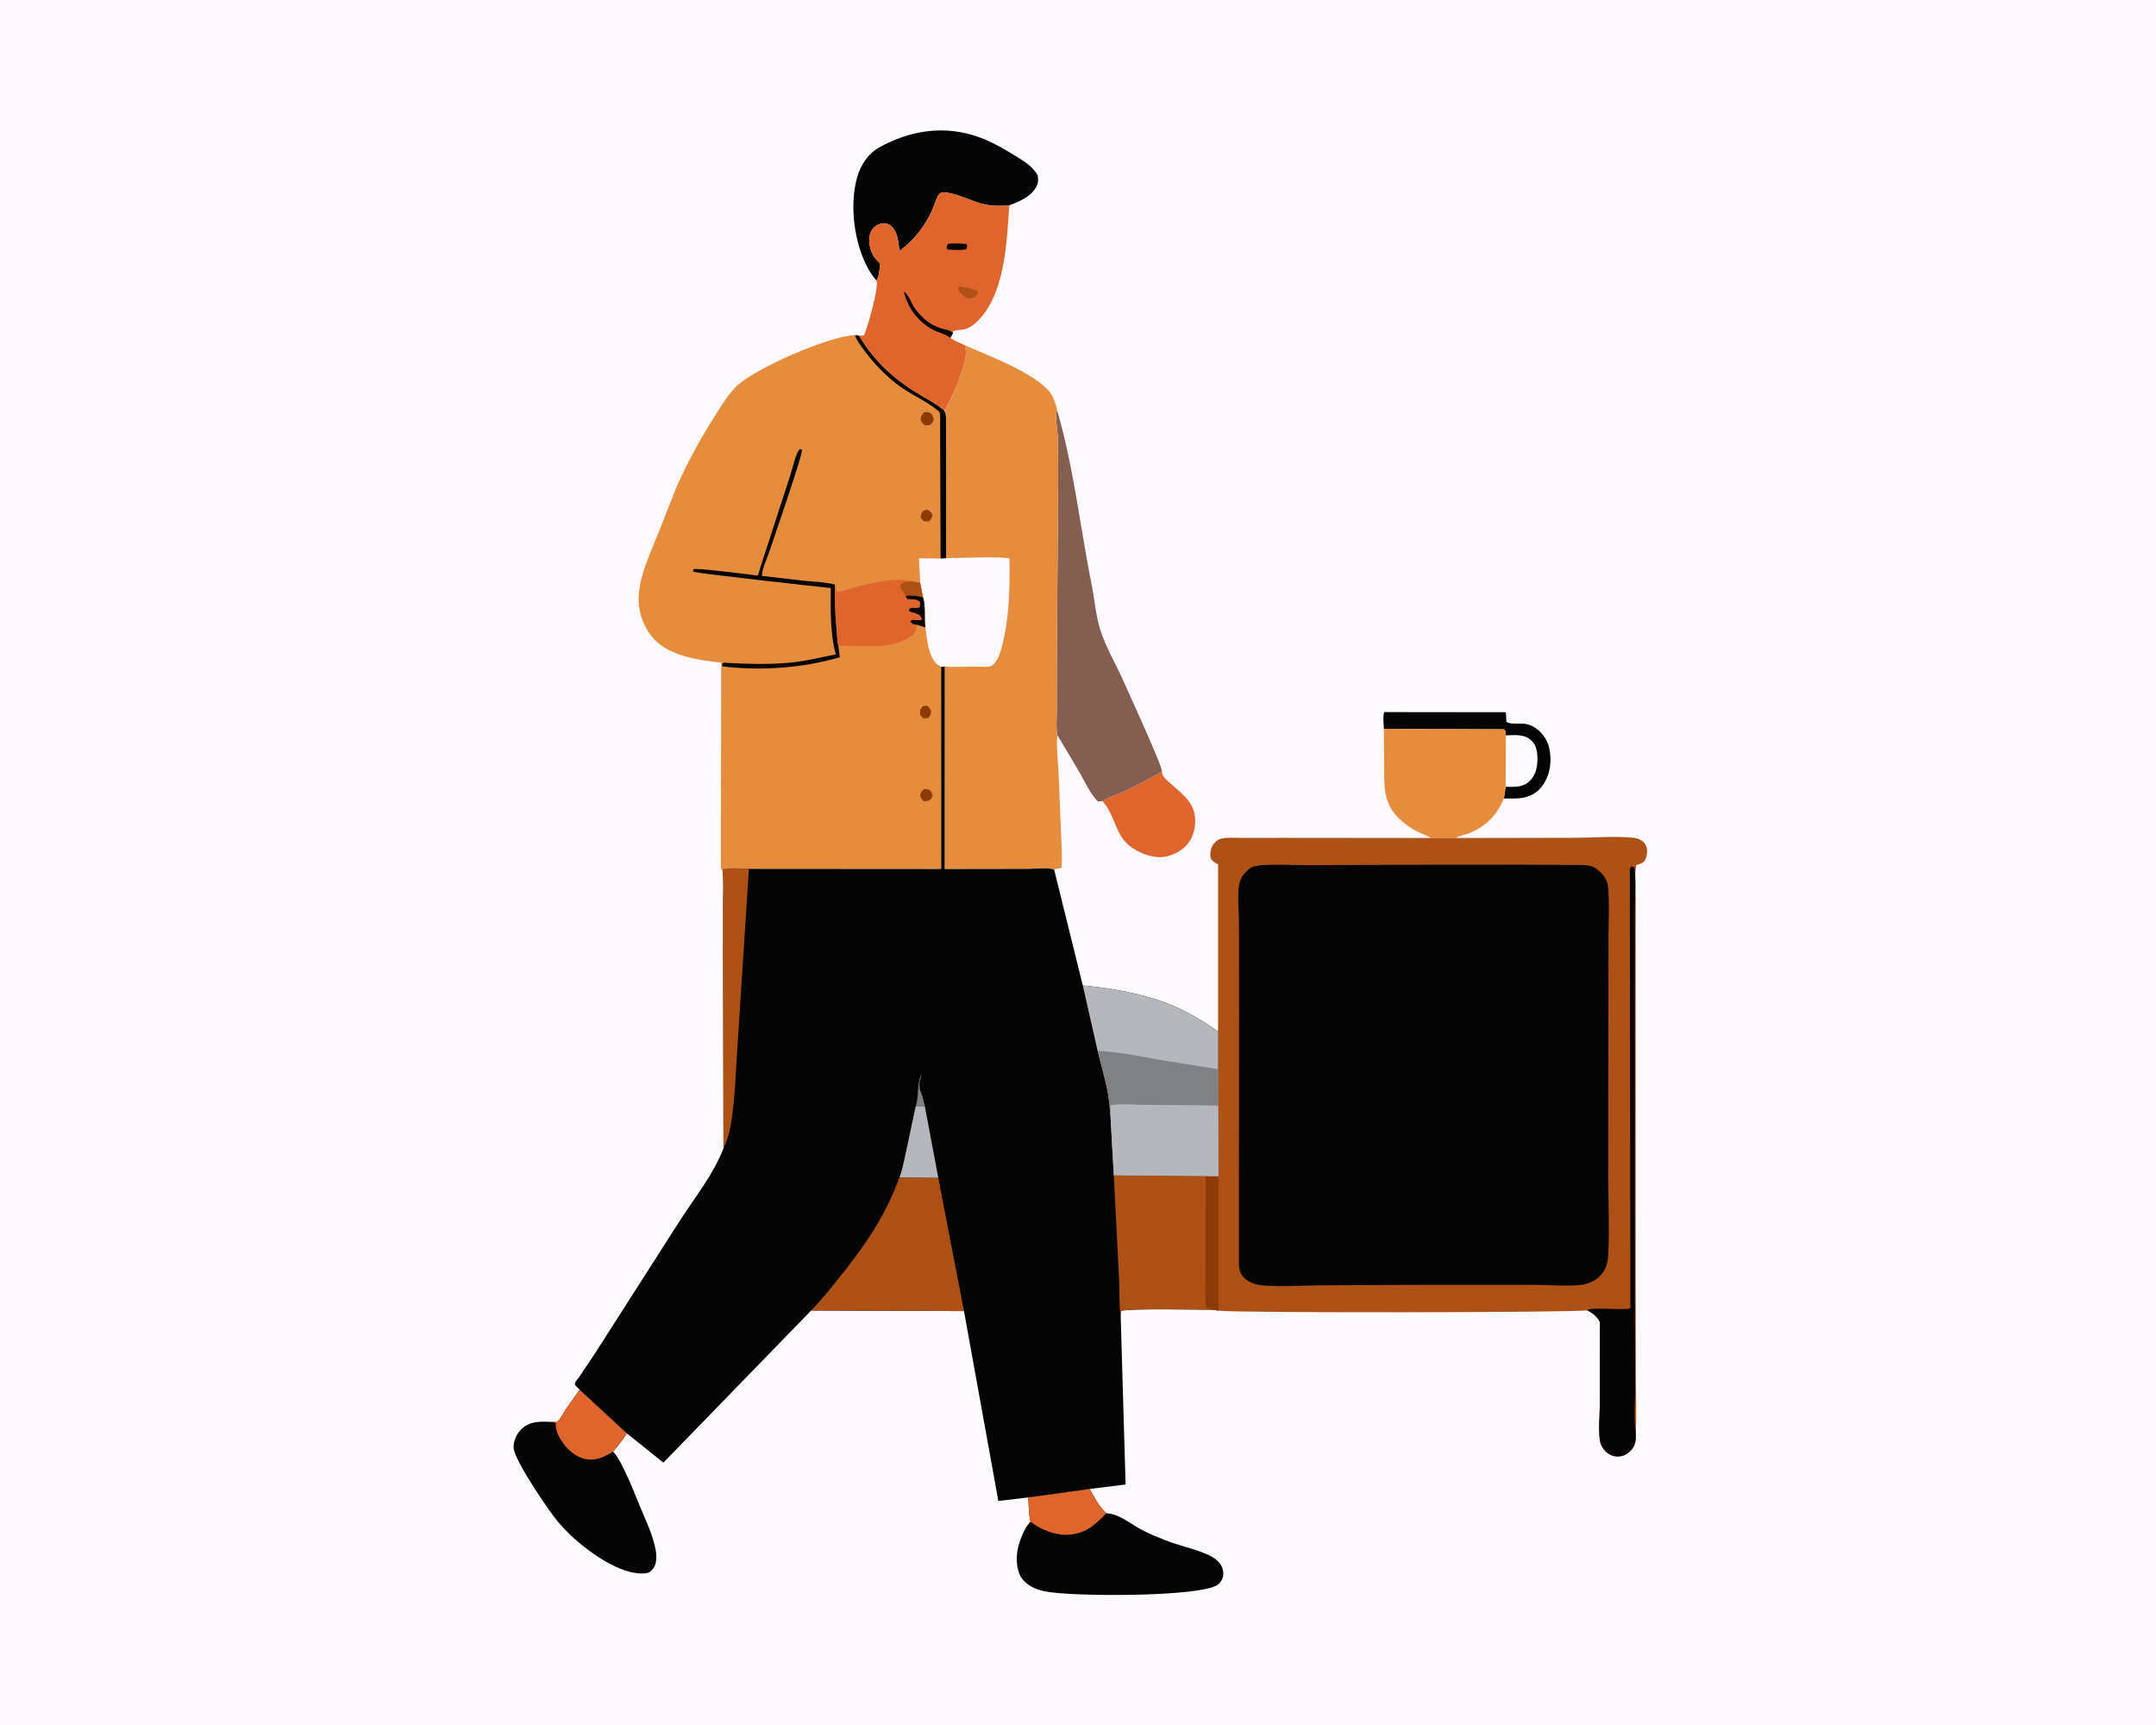
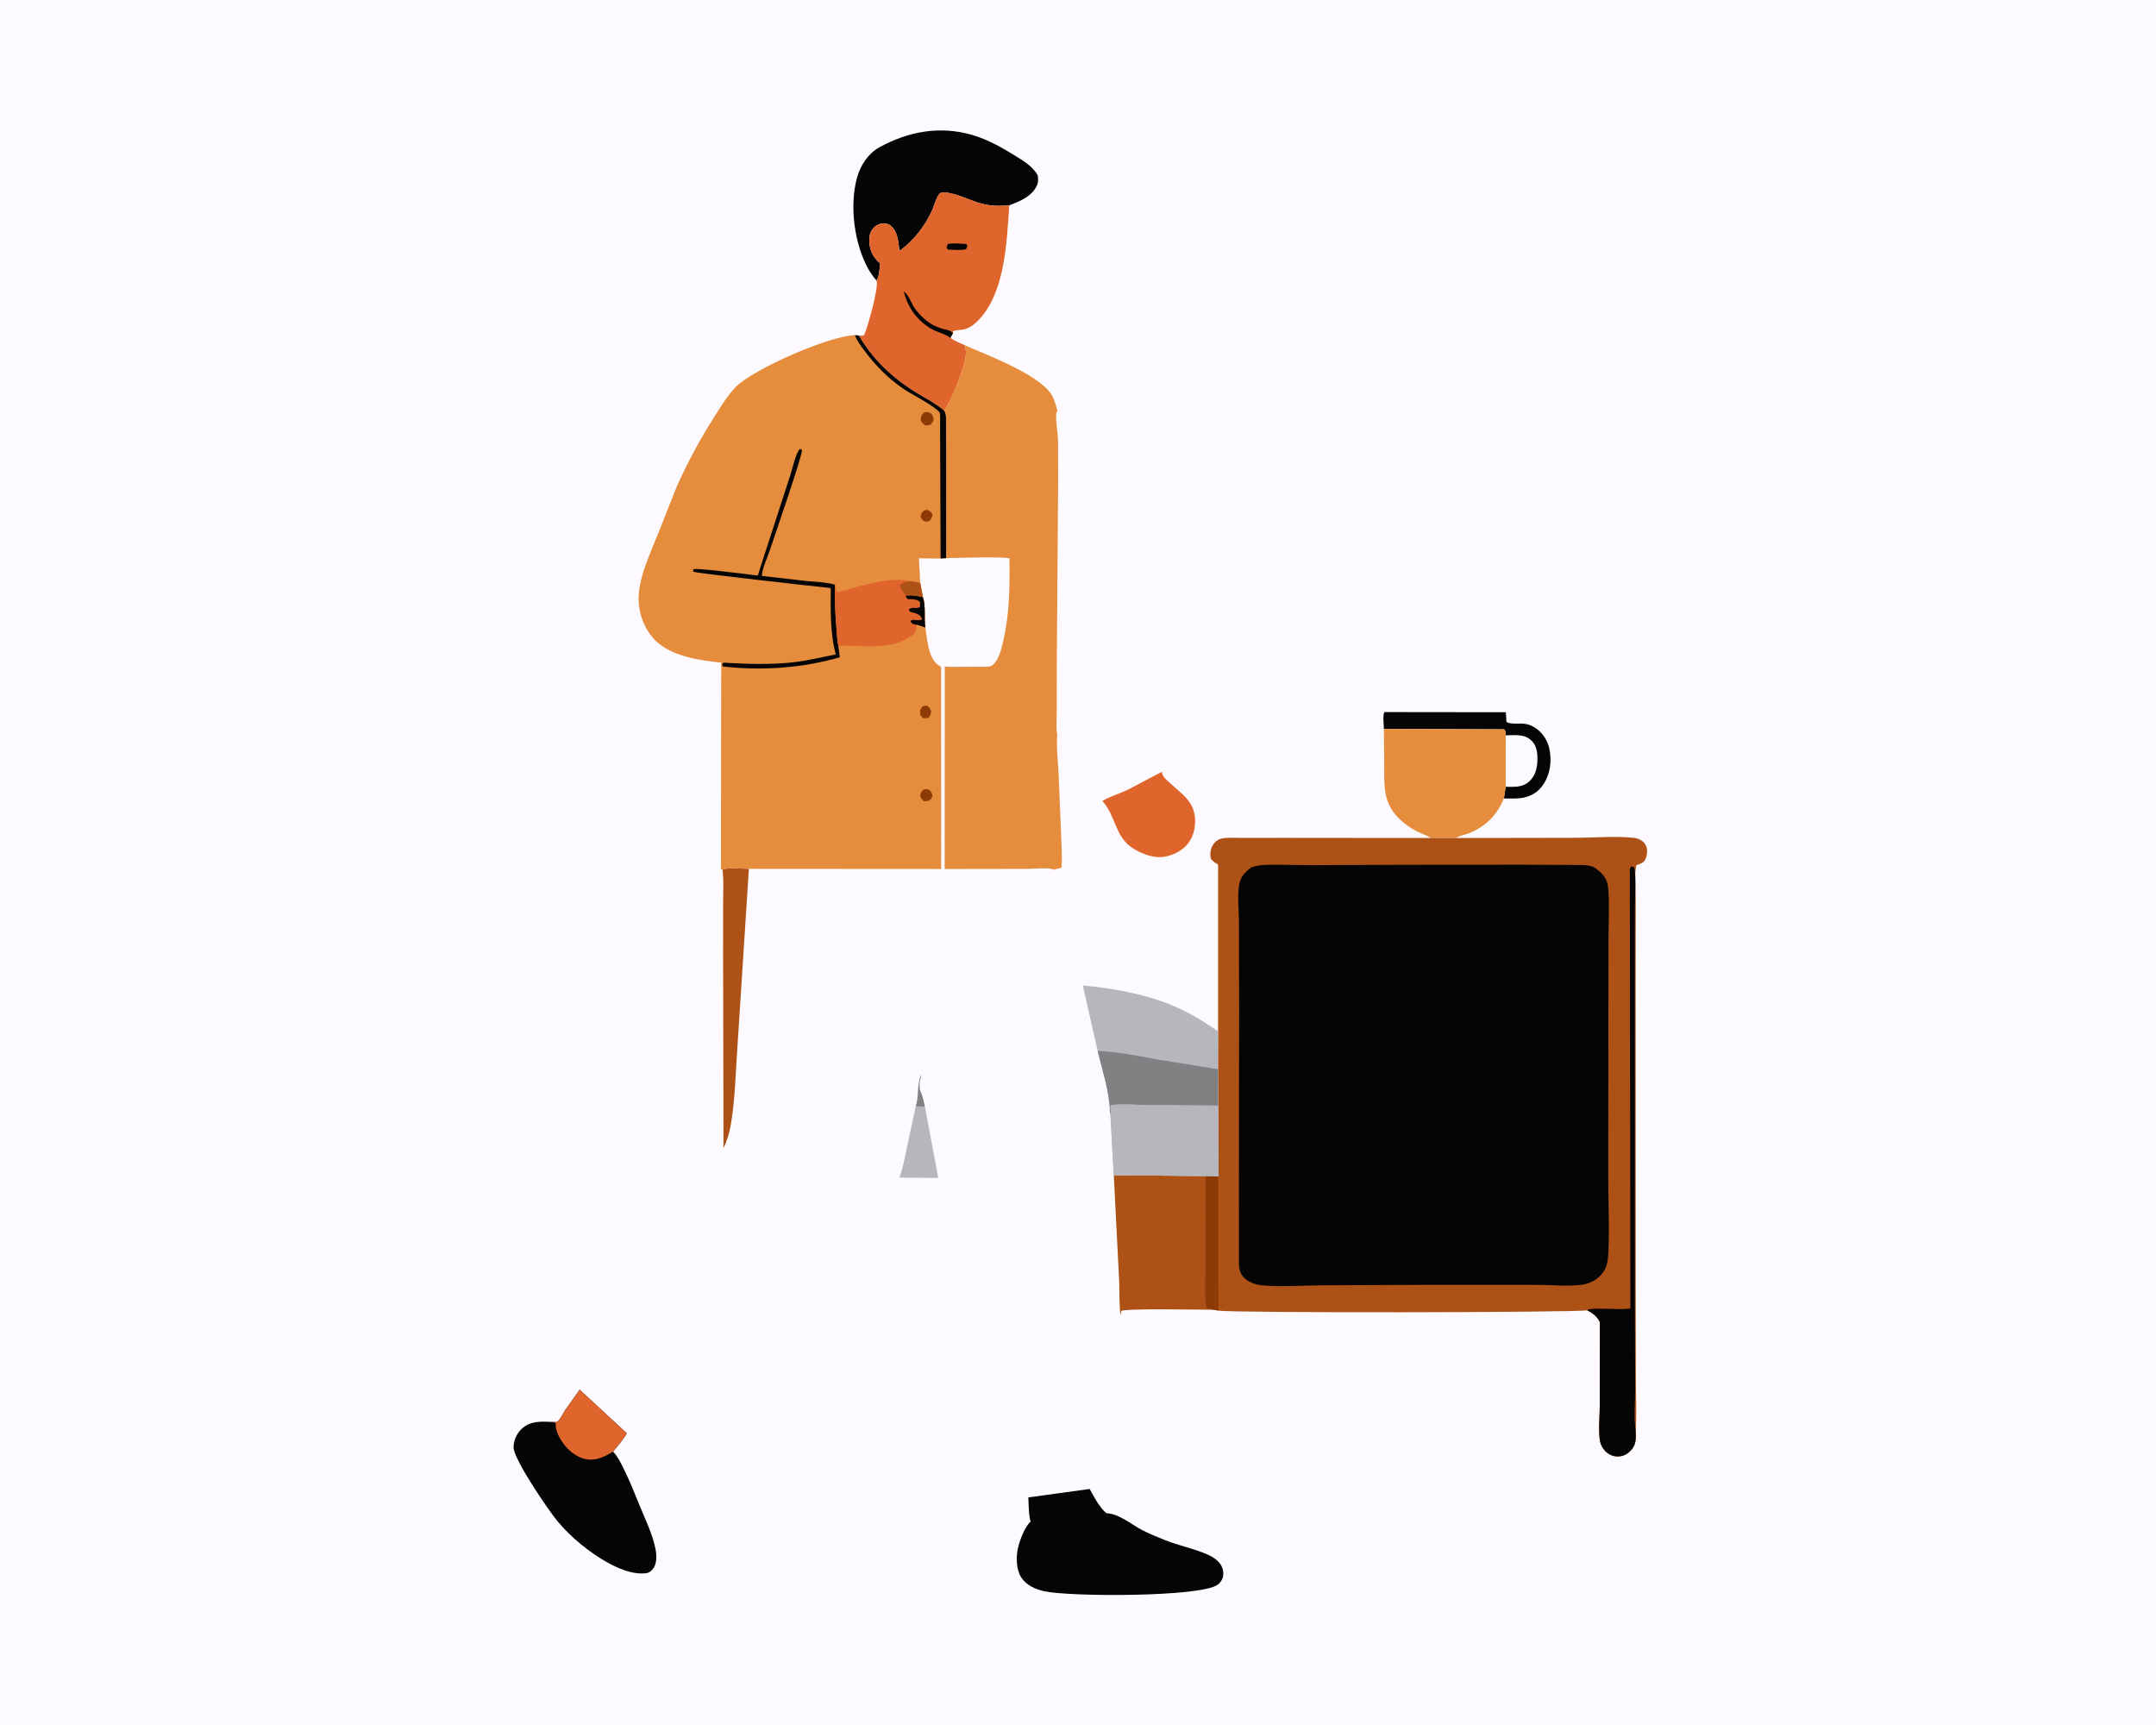
<svg xmlns="http://www.w3.org/2000/svg" version="1.1" style="display: block;" viewBox="0 0 2048 1638" width="1280" height="1024">
  <path transform="translate(0,0)" fill="rgb(252,250,255)" d="M -0 -0 L 2048 0 L 2048 1638 L -0 1638 L -0 -0 z" />
  <path transform="translate(0,0)" fill="rgb(5,5,5)" d="M 1314.55 692.055 C 1314.48 687.783 1313.36 679.875 1314.95 676.133 L 1430.42 676.269 L 1431.01 685.5 C 1434.99 687.988 1442.65 686.693 1447.5 687.164 C 1459.26 688.306 1468.96 698.87 1471.54 710.057 C 1474.27 721.88 1472.83 734.521 1466.08 744.75 C 1461.42 751.803 1455.4 755.633 1447.18 757.41 C 1441.37 758.666 1434.53 758.146 1428.57 758.167 L 1430.26 747.075 L 1430.35 698.199 C 1430.17 695.66 1430.46 694.496 1428.81 692.5 L 1314.55 692.055 z" />
  <path transform="translate(0,0)" fill="rgb(252,250,255)" d="M 1430.35 698.199 C 1439.68 698.199 1448.09 696.501 1455.23 703.684 C 1460.24 708.732 1460.68 716.603 1460.34 723.311 C 1459.97 730.554 1457.9 737.369 1452.27 742.335 C 1445.98 747.881 1438.05 747.144 1430.26 747.075 L 1430.35 698.199 z" />
  <path transform="translate(0,0)" fill="rgb(224,101,44)" d="M 1047.12 760.693 C 1054.15 756.185 1063.46 753.686 1071.07 749.988 L 1103.74 732.823 L 1103.92 734.222 C 1104.59 737.605 1108.47 740.935 1110.95 743.194 C 1122.86 754.056 1135.24 761.611 1135.29 779.431 C 1135.31 785.919 1133.83 792.239 1130.59 797.899 C 1125.99 805.912 1117.03 811.066 1108.23 813.153 C 1097.15 815.782 1084.62 811.064 1075.41 805.03 C 1059.05 794.31 1059.59 773.613 1047.12 760.693 z" />
  <path transform="translate(0,0)" fill="rgb(229,141,61)" d="M 1314.55 692.055 L 1428.81 692.5 C 1430.46 694.496 1430.17 695.66 1430.35 698.199 L 1430.26 747.075 L 1428.57 758.167 C 1421.95 774.071 1411.79 784.398 1395.78 791.092 C 1391.85 792.736 1386.27 793.482 1382.89 795.763 L 1359.32 795.731 C 1355.06 793.119 1350.49 791.727 1346.07 789.503 C 1339.81 786.352 1333.7 781.882 1328.69 776.99 C 1313.39 762.055 1314.95 744.983 1314.9 725.37 L 1314.55 692.055 z" />
  <path transform="translate(0,0)" fill="rgb(5,5,5)" d="M 832.604 266.29 C 829.734 262.992 827.203 259.44 825.046 255.635 C 811.402 231.561 806.663 194.977 814.224 168.133 C 817.483 156.559 824.734 145.508 835.471 139.636 C 863.115 124.518 892.826 119.107 923.5 127.97 C 938.401 132.276 952.74 140.469 965.858 148.677 C 973.624 153.536 981.28 158.303 985.8 166.5 C 986.07 169.335 986.479 172.291 985.394 175.005 C 980.966 186.077 968.964 190.93 958.723 194.816 C 951.001 195.515 943.66 195.631 936.019 194.09 C 923.886 191.643 912.213 184.669 900.295 182.881 C 897.351 182.44 893.81 181.781 891.925 184.395 C 889.06 188.369 887.528 194.865 885.5 199.431 C 879.078 213.886 867.592 229.031 854.367 238.032 C 853.287 229.863 853.037 219.871 846.144 214.228 C 843.555 212.108 840.416 211.671 837.18 212.226 C 833.021 212.939 829.962 215.471 827.769 219 C 825.053 223.371 825.47 231.661 826.937 236.5 C 828.8 242.644 831.631 245.851 836.132 250.157 C 835.446 255.147 835.302 262.022 832.604 266.29 z" />
  <path transform="translate(0,0)" fill="rgb(5,5,5)" d="M 550.638 1319.77 L 595.406 1361.13 C 591.785 1367.43 586.935 1372.95 582.36 1378.58 C 586.682 1383.07 589.519 1388.94 592.291 1394.47 C 597.987 1405.82 602.602 1417.55 607.393 1429.29 C 612.948 1442.91 619.794 1456.62 622.69 1471.13 C 623.747 1476.42 624.09 1484.41 620.871 1489 C 618.943 1491.75 616.939 1493.65 613.5 1494.07 C 593.245 1496.54 566.81 1478.74 551.755 1466.5 C 543.886 1460.1 536.304 1452.66 529.778 1444.87 C 520.711 1434.06 488.559 1386.69 487.883 1375.03 C 487.518 1368.74 490.741 1361.55 495.214 1357.22 C 503.582 1349.13 514.051 1349.88 524.824 1350.34 L 528.5 1350.47 C 531.395 1349.78 535.214 1341.71 536.89 1339.1 L 550.638 1319.77 z" />
  <path transform="translate(0,0)" fill="rgb(224,101,44)" d="M 550.638 1319.77 L 595.406 1361.13 C 591.785 1367.43 586.935 1372.95 582.36 1378.58 C 574.923 1382.99 567.735 1386.83 558.753 1386.04 C 550.118 1385.28 541.711 1379.19 536.455 1372.57 C 532.386 1367.44 527.154 1358.87 527.982 1352.18 L 528.086 1351.5 L 524.824 1350.34 L 528.5 1350.47 C 531.395 1349.78 535.214 1341.71 536.89 1339.1 L 550.638 1319.77 z" />
  <path transform="translate(0,0)" fill="rgb(5,5,5)" d="M 976.8 1422.05 L 1035.08 1414.01 C 1039.49 1421.86 1044.02 1431.15 1050.97 1437.02 C 1063.48 1437.74 1074.42 1447.61 1085.35 1453.28 C 1092.08 1456.78 1099.3 1459.61 1106.33 1462.47 C 1119.75 1467.92 1134.66 1470.69 1147.66 1476.57 C 1151.52 1478.31 1155.52 1480.84 1158.25 1484.1 C 1161.12 1487.53 1162.46 1491.99 1161.88 1496.43 C 1161.45 1499.74 1159.36 1503.01 1156.67 1504.97 C 1140.38 1516.83 1016.42 1516.49 992.158 1511.19 C 983.644 1509.34 974.958 1505.58 970.071 1498.02 C 965.281 1490.61 965.064 1478.82 966.918 1470.35 C 968.531 1462.98 973.402 1450.03 978.965 1445.03 C 976.96 1437.98 977.273 1429.4 976.8 1422.05 z" />
-   <path transform="translate(0,0)" fill="rgb(224,101,44)" d="M 976.8 1422.05 L 1035.08 1414.01 C 1039.49 1421.86 1044.02 1431.15 1050.97 1437.02 C 1039.42 1449.06 1030.23 1457.15 1012.69 1457.55 C 1001.76 1457.79 987.238 1452.06 978.965 1445.03 C 976.96 1437.98 977.273 1429.4 976.8 1422.05 z" />
-   <path transform="translate(0,0)" fill="rgb(132,94,80)" d="M 1004.32 697.897 L 1004.12 697.204 C 1003.08 690.382 1003.8 682.127 1003.81 675.2 L 1003.85 630.763 L 1005.14 457.325 L 1005.05 417.738 C 1004.7 409.848 1002.87 400.735 1003.26 393 C 1003.31 391.907 1003.86 391.12 1004.4 390.217 C 1019.97 444.116 1026.14 501.047 1037.11 556 C 1039.79 569.406 1041.01 584.532 1045 597.474 C 1050.2 614.329 1060.41 631.22 1067.54 647.48 C 1072.19 658.096 1104.7 728.454 1103.74 732.823 L 1071.07 749.988 C 1063.46 753.686 1054.15 756.185 1047.12 760.693 L 1043 761.118 C 1035.67 754.055 1030.12 741.416 1024.91 732.482 L 1004.32 697.897 z" />
  <path transform="translate(0,0)" fill="rgb(224,101,44)" d="M 832.604 266.29 C 835.302 262.022 835.446 255.147 836.132 250.157 C 831.631 245.851 828.8 242.644 826.937 236.5 C 825.47 231.661 825.053 223.371 827.769 219 C 829.962 215.471 833.021 212.939 837.18 212.226 C 840.416 211.671 843.555 212.108 846.144 214.228 C 853.037 219.871 853.287 229.863 854.367 238.032 C 867.592 229.031 879.078 213.886 885.5 199.431 C 887.528 194.865 889.06 188.369 891.925 184.395 C 893.81 181.781 897.351 182.44 900.295 182.881 C 912.213 184.669 923.886 191.643 936.019 194.09 C 943.66 195.631 951.001 195.515 958.723 194.816 C 956.273 230.262 954.786 281.804 926.115 307.053 C 922.877 309.904 918.984 312.112 914.698 312.838 C 911.732 313.341 907.95 313.125 905.284 314.509 L 905.303 316.176 L 902.768 320.752 C 906.965 323.686 911.873 325.615 916.519 327.731 C 919.106 336.76 916.365 343.954 913.606 352.561 C 910.07 363.594 905.265 375.549 899.59 385.717 L 897.033 389.98 C 889.089 383.08 879.422 378.324 870.5 372.849 C 848.332 359.245 829.026 341.338 815.973 318.691 L 819.3 318.524 L 820.5 318.548 L 821.874 315.375 C 824.727 308.474 834.999 272.079 832.604 266.29 z" />
  <path transform="translate(0,0)" fill="rgb(5,5,5)" d="M 900.273 231.5 C 905.766 230.517 912.361 231.262 917.927 231.5 L 918.894 233.5 L 917.707 236.5 C 912.434 237.785 905.952 236.986 900.5 236.861 L 899.087 235 L 900.273 231.5 z" />
-   <path transform="translate(0,0)" fill="rgb(173,81,23)" d="M 910.937 271.5 C 916.66 273.156 923.111 273.554 928.5 276.028 L 929.008 278 L 926.5 281.269 L 924.756 282.698 C 923.104 282.996 921.244 283.389 919.573 283.085 C 915.568 282.355 912.698 278.592 910.719 275.359 C 909.855 273.948 910.562 273.044 910.937 271.5 z" />
  <path transform="translate(0,0)" fill="rgb(5,5,5)" d="M 902.768 320.752 C 897.636 316.611 890.197 315.44 884.49 312.043 C 871.023 304.026 862.325 291.833 858.504 276.798 C 863.107 279.342 865.779 288.226 868.839 292.5 C 871.829 296.679 875.59 300.603 879.5 303.924 C 883.568 307.38 888.931 310.09 894 311.706 C 898.403 313.11 901.897 312.905 905.303 316.176 L 902.768 320.752 z" />
  <path transform="translate(0,0)" fill="rgb(229,141,61)" d="M 916.519 327.731 C 937.198 336.92 992.444 357.264 1000.6 377.989 C 1002.1 381.808 1003.72 386.164 1004.4 390.217 C 1003.86 391.12 1003.31 391.907 1003.26 393 C 1002.87 400.735 1004.7 409.848 1005.05 417.738 L 1005.14 457.325 L 1003.85 630.763 L 1003.81 675.2 C 1003.8 682.127 1003.08 690.382 1004.12 697.204 L 1004.32 697.897 C 1003.38 709.906 1004.93 722.224 1005.55 734.243 L 1007.8 788.643 C 1008.22 800.218 1009.06 811.981 1008.5 823.551 C 1006.73 824.655 1005.35 824.786 1003.36 825.139 C 1002.13 825.359 1002.6 825.237 1001.4 825.957 C 997.212 823.433 981.998 825.046 976.361 825.052 L 897.372 825.175 L 897.444 632.911 L 893.979 633.133 C 892.858 632.59 891.769 632.024 890.77 631.268 C 881.701 624.406 880.429 606.282 879.011 595.833 C 877.58 586.794 879.576 575.333 876.647 566.99 L 874.058 553.331 L 872.844 529.943 L 893.49 530.199 L 898.707 529.921 L 898.719 430.85 L 898.619 403.272 C 898.577 398.797 899.165 394.019 897.033 389.98 L 899.59 385.717 C 905.265 375.549 910.07 363.594 913.606 352.561 C 916.365 343.954 919.106 336.76 916.519 327.731 z" />
  <path transform="translate(0,0)" fill="rgb(252,250,255)" d="M 898.707 529.921 C 906.743 529.833 954.999 528.117 958.904 530.326 C 959.264 556.816 958.909 584.166 952.663 610.069 C 951.066 616.695 948.999 625.087 944.266 630.24 C 943.62 630.944 942.362 631.984 941.5 632.351 C 938.855 633.478 933.44 633.005 930.437 633.044 L 902.6 633.205 L 897.444 632.911 L 893.979 633.133 C 892.858 632.59 891.769 632.024 890.77 631.268 C 881.701 624.406 880.429 606.282 879.011 595.833 C 877.58 586.794 879.576 575.333 876.647 566.99 L 874.058 553.331 L 872.844 529.943 L 893.49 530.199 L 898.707 529.921 z" />
  <path transform="translate(0,0)" fill="rgb(229,141,61)" d="M 812.126 318.168 C 813.107 318.257 815.203 318.175 815.973 318.691 C 829.026 341.338 848.332 359.245 870.5 372.849 C 879.422 378.324 889.089 383.08 897.033 389.98 C 899.165 394.019 898.577 398.797 898.619 403.272 L 898.719 430.85 L 898.707 529.921 L 893.49 530.199 L 872.844 529.943 L 874.058 553.331 L 876.647 566.99 C 879.576 575.333 877.58 586.794 879.011 595.833 C 880.429 606.282 881.701 624.406 890.77 631.268 C 891.769 632.024 892.858 632.59 893.979 633.133 L 894.021 825.153 L 711.372 825.029 C 705.386 825.023 691.236 823.457 686.296 825.994 L 684.811 825 L 685.07 629.123 C 665.12 627.171 638.75 623.286 623.485 609.018 C 613.149 599.358 606.929 584.009 606.604 570 C 606.116 549.003 617.722 525.485 625.324 506.161 L 642.629 462.412 C 652.952 439.08 665.245 416.588 678.916 395.064 C 684.823 385.763 691.024 375.462 698.703 367.551 C 715.628 350.113 788.465 318.507 812.126 318.168 z" />
  <path transform="translate(0,0)" fill="rgb(141,58,6)" d="M 877.794 484.5 L 881.005 484.022 C 883.862 485.427 884.169 485.763 885.812 488.5 C 885.212 491.934 884.894 492.329 882.5 494.894 L 878.5 495.185 C 876.097 493.68 875.768 493.417 874.5 490.896 C 874.936 487.324 875.275 487.125 877.794 484.5 z" />
  <path transform="translate(0,0)" fill="rgb(141,58,6)" d="M 876.754 670.5 L 880.5 669.998 C 882.746 671.621 883.492 672.754 884.563 675.293 C 884.092 678.358 884.017 678.97 881.996 681.5 C 879.941 682.269 878.622 682.018 876.5 681.76 L 874.031 678.5 C 874.032 673.991 873.762 673.798 876.754 670.5 z" />
  <path transform="translate(0,0)" fill="rgb(141,58,6)" d="M 877.539 749.5 C 879.465 749.082 880.625 749.399 882.5 749.838 C 884.95 752.05 885.025 752.473 885.86 755.5 C 884.762 758.683 884.524 758.706 881.894 760.5 L 877.5 760.782 C 875.201 758.538 874.766 758.271 874.026 755 C 874.904 751.943 875.326 751.587 877.539 749.5 z" />
  <path transform="translate(0,0)" fill="rgb(141,58,6)" d="M 877.71 391.5 C 879.855 391.037 881.504 390.832 883.5 392.002 C 885.983 393.456 886.412 395.413 886.926 398 C 886.223 400.833 885.573 401.585 883.371 403.5 L 879 403.898 C 876.388 401.956 875.825 401.622 874.51 398.5 C 874.99 394.713 875.16 394.341 877.71 391.5 z" />
  <path transform="translate(0,0)" fill="rgb(5,5,5)" d="M 812.126 318.168 C 813.107 318.257 815.203 318.175 815.973 318.691 C 829.026 341.338 848.332 359.245 870.5 372.849 C 879.422 378.324 889.089 383.08 897.033 389.98 C 899.165 394.019 898.577 398.797 898.619 403.272 L 898.719 430.85 L 898.707 529.921 L 893.49 530.199 L 893.1 431.773 L 892.998 403.663 C 892.948 400.139 893.39 395.517 892.768 392.105 C 892.588 391.12 891.553 390.304 890.859 389.723 C 880.293 380.886 866.538 375.183 855.225 367.044 C 842.37 357.795 830.921 346.032 821.5 333.362 C 817.948 328.584 814.143 323.829 812.126 318.168 z" />
  <path transform="translate(0,0)" fill="rgb(5,5,5)" d="M 796.347 613.267 L 797.756 624.083 C 761.97 634.41 723.56 637.041 686.5 632.801 L 685.861 630.5 C 687.547 628.562 688.352 629.294 690.906 629.43 C 712.401 630.571 735.408 631.225 756.773 628.448 C 769.393 626.808 781.488 623.722 793.957 621.336 C 788.447 601.61 789.025 578.606 789.144 558.336 C 775.075 556.83 660.404 544.244 658.5 542.761 C 658.6 542.007 658.384 541.136 658.8 540.5 C 659.828 538.929 703.452 544.496 710.5 545.285 C 711.485 545.395 719.404 546.618 719.901 546.33 C 720.104 546.213 722.354 538.478 722.567 537.792 L 750.841 450.753 C 752.628 445.324 756.092 429.186 760 426.128 L 761.78 427.172 C 762.859 430.923 734.481 512.594 730.875 523.532 C 728.942 529.393 723.501 540.945 723.823 546.815 L 765.952 551.614 C 774.698 552.514 784.606 552.657 793.038 555.092 C 793.013 569.688 793.272 584.15 794.73 598.679 C 795.194 603.309 795.227 608.784 796.347 613.267 z" />
  <path transform="translate(0,0)" fill="rgb(224,101,44)" d="M 793.038 555.092 C 794.207 556.604 794.067 559.099 794.297 561 C 794.698 561.333 795.017 561.805 795.5 562 C 796.902 562.568 810.917 558.034 813.12 557.447 C 829.74 553.019 847.945 548.313 865.123 551.84 L 874.058 553.331 L 876.647 566.99 C 879.576 575.333 877.58 586.794 879.011 595.833 C 876.481 594.692 873.629 593.993 870.98 593.155 L 870.624 594.577 C 869.269 600.13 870.053 601.137 864.7 604.618 C 843.918 618.132 819.299 612.015 796.347 613.267 C 795.227 608.784 795.194 603.309 794.73 598.679 C 793.272 584.15 793.013 569.688 793.038 555.092 z" />
  <path transform="translate(0,0)" fill="rgb(5,5,5)" d="M 859.964 565.705 C 865.387 564.65 871.313 565.773 876.647 566.99 C 879.576 575.333 877.58 586.794 879.011 595.833 C 876.481 594.692 873.629 593.993 870.98 593.155 C 867.399 592.609 867.086 593.033 864.812 590 C 866.411 586.807 872.658 590.374 875.87 588 L 874.5 584.969 C 871.673 582.638 869.311 582.019 865.838 581.202 C 863.952 580.759 864.276 580.544 863.287 579 C 865.579 575.502 870.045 578.508 873.836 576.5 L 874.005 571.5 C 870.716 568.578 866.346 569.009 862.047 568.794 L 859.964 565.705 z" />
  <path transform="translate(0,0)" fill="rgb(173,81,23)" d="M 865.123 551.84 L 874.058 553.331 L 876.647 566.99 C 871.313 565.773 865.387 564.65 859.964 565.705 L 860.017 564.851 C 857.453 561.808 855.587 559.516 855.024 555.5 C 857.931 552.572 861.159 552.651 865.123 551.84 z" />
  <path transform="translate(0,0)" fill="rgb(173,81,23)" d="M 1382.89 795.763 L 1497.57 795.535 C 1515.15 795.441 1534.54 793.722 1551.94 795.58 C 1555.57 795.968 1558.6 797.167 1561.28 799.717 C 1563.32 801.658 1564.57 804.966 1564.61 807.742 C 1564.66 811.131 1563.75 816.158 1561.1 818.534 C 1559.43 820.038 1556.51 820.813 1554.4 821.5 C 1552.2 831.179 1553.82 844.648 1553.81 854.692 L 1553.74 932.354 L 1553.78 1222.19 L 1553.96 1312.71 C 1553.99 1327.82 1554.83 1343.48 1553.75 1358.51 C 1553.94 1365.41 1554.52 1371.78 1549.41 1377.15 C 1545.68 1381.08 1542 1383.14 1536.42 1383.14 C 1532 1383.14 1527.77 1381.06 1524.74 1377.86 C 1522.48 1375.47 1520.58 1372.29 1519.97 1369.04 C 1518.07 1358.92 1519.61 1345.49 1519.64 1335.08 L 1519.74 1255.47 C 1516.82 1249.88 1513.12 1247.11 1507.69 1244.31 C 1499.04 1246.51 1167.98 1246.96 1157.49 1244.6 L 1157.36 1116.97 L 1157.08 1049.91 L 1156.97 1015.34 L 1157.06 979.367 L 1157.07 820.837 L 1154 819.036 C 1151.88 817.419 1150.08 816.272 1149.84 813.583 C 1149.38 808.426 1150.36 803.934 1153.94 800.043 C 1156.03 797.772 1158.46 796.471 1161.5 796.026 C 1167.94 795.083 1175.19 795.665 1181.73 795.647 L 1219.15 795.589 L 1359.32 795.731 L 1382.89 795.763 z" />
  <path transform="translate(0,0)" fill="rgb(5,5,5)" d="M 1548.18 825.098 L 1549.53 822.684 L 1552.5 823.635 C 1554.43 835.476 1553 849.705 1552.99 861.778 L 1552.94 940.941 L 1552.98 1238.76 L 1553.28 1319.53 C 1553.29 1331.85 1551.82 1346.46 1553.75 1358.51 C 1553.94 1365.41 1554.52 1371.78 1549.41 1377.15 C 1545.68 1381.08 1542 1383.14 1536.42 1383.14 C 1532 1383.14 1527.77 1381.06 1524.74 1377.86 C 1522.48 1375.47 1520.58 1372.29 1519.97 1369.04 C 1518.07 1358.92 1519.61 1345.49 1519.64 1335.08 L 1519.74 1255.47 C 1516.82 1249.88 1513.12 1247.11 1507.69 1244.31 C 1510.26 1240.85 1542.04 1244.58 1548.7 1242.42 L 1548.18 825.098 z" />
  <path transform="translate(0,0)" fill="rgb(5,5,5)" d="M 1188.84 823.489 C 1192.41 822.433 1195.84 821.585 1199.58 821.4 C 1214.41 820.668 1229.56 821.517 1244.44 821.519 L 1333 821.169 L 1445.53 821.091 L 1502.91 821.367 C 1506.98 821.56 1510.83 821.816 1514.51 823.733 L 1515.2 824.128 C 1517.57 825.957 1520.15 827.902 1522.12 830.163 C 1525.69 834.27 1527.15 838.067 1527.62 843.438 C 1528.96 858.889 1527.93 875.376 1527.91 890.932 L 1527.78 986.768 L 1527.68 1118.41 C 1527.72 1142.54 1528.97 1167.31 1527.67 1191.39 C 1527.19 1200.22 1525.25 1207.19 1518.38 1213.12 C 1514 1216.9 1507.97 1219.38 1502.27 1220.09 C 1488.56 1221.81 1472.73 1220.15 1458.82 1220.14 L 1359.17 1220.11 L 1255.09 1220.57 C 1237.05 1220.72 1217.73 1222.22 1199.81 1220.7 C 1192.69 1220.1 1184.92 1217.71 1180.39 1211.79 C 1177.87 1208.51 1177.01 1205.03 1176.86 1200.99 L 1176.85 1119.57 L 1177.04 959.902 L 1176.89 875.655 C 1176.87 864.771 1175.27 851.029 1177.03 840.366 C 1178.36 832.32 1182.67 828.119 1188.84 823.489 z" />
-   <path transform="translate(0,0)" fill="rgb(5,5,5)" d="M 893.979 633.133 L 897.444 632.911 L 897.372 825.175 L 976.361 825.052 C 981.998 825.046 997.212 823.433 1001.4 825.957 L 1028.54 935.783 C 1056.45 938.411 1086.29 943.608 1112.31 954.21 C 1128.16 960.669 1143.01 969.67 1157.06 979.367 L 1156.97 1015.34 L 1157.08 1049.91 L 1157.36 1116.97 L 1157.49 1244.6 L 1152.6 1243.8 C 1141.27 1243.83 1069.16 1242.29 1065.02 1245 L 1064.52 1248.78 L 1069.22 1409.77 L 1035.08 1414.01 L 976.8 1422.05 L 948.322 1425.39 L 915.685 1245.06 L 770.511 1244.53 L 630.14 1389.03 L 595.406 1361.13 L 550.638 1319.77 L 546.5 1315.63 C 546.385 1314.92 546.057 1314.21 546.156 1313.5 C 546.308 1312.4 549.624 1308.44 550.355 1307.37 L 565.177 1285.26 L 644.884 1160.62 C 659.164 1138.23 677.839 1115.25 687.26 1090.38 L 686.88 906.206 L 686.916 855.801 C 686.941 845.983 687.576 835.736 686.296 825.994 C 691.236 823.457 705.386 825.023 711.372 825.029 L 894.021 825.153 L 893.979 633.133 z" />
  <path transform="translate(0,0)" fill="rgb(128,129,130)" d="M 869.795 1050.68 L 870.205 1049.37 C 872.631 1041.37 871.3 1033.37 873.354 1025.5 L 873.615 1024.22 L 874.747 1020.11 C 874.696 1021.98 874.823 1023.82 874.069 1025.55 C 873.061 1027.87 873.315 1033.94 874.334 1036.27 L 874.69 1037.02 C 876.545 1041.17 877.595 1046.44 878.604 1050.91 L 869.795 1050.68 z" />
  <path transform="translate(0,0)" fill="rgb(181,183,189)" d="M 869.795 1050.68 L 878.604 1050.91 L 891.297 1118.6 L 854.285 1118.33 C 857.196 1110.92 858.712 1102.26 860.48 1094.49 L 869.795 1050.68 z" />
  <path transform="translate(0,0)" fill="rgb(173,81,23)" d="M 686.296 825.994 C 691.236 823.457 705.386 825.023 711.372 825.029 L 700.52 993.584 C 698.71 1018.66 698.35 1045.24 693.858 1069.97 C 692.554 1077.15 690.315 1083.76 687.26 1090.38 L 686.88 906.206 L 686.916 855.801 C 686.941 845.983 687.576 835.736 686.296 825.994 z" />
-   <path transform="translate(0,0)" fill="rgb(173,81,23)" d="M 770.511 1244.53 C 781.339 1233.35 790.973 1221.15 800.651 1208.98 C 823.313 1180.47 841.868 1152.78 854.285 1118.33 L 891.297 1118.6 L 915.685 1245.06 L 770.511 1244.53 z" />
  <path transform="translate(0,0)" fill="rgb(173,81,23)" d="M 1058 1116.02 L 1145.24 1116.74 L 1157.36 1116.97 L 1157.49 1244.6 L 1152.6 1243.8 C 1141.27 1243.83 1069.16 1242.29 1065.02 1245 L 1064.52 1248.78 C 1063.29 1246.74 1063.35 1222.31 1063.17 1217.88 L 1058 1116.02 z" />
  <path transform="translate(0,0)" fill="rgb(141,58,6)" d="M 1145.24 1116.74 L 1157.36 1116.97 L 1157.49 1244.6 L 1152.6 1243.8 L 1145.83 1242 C 1144.06 1228.87 1145.13 1214.29 1145.11 1201.02 L 1145.24 1116.74 z" />
  <path transform="translate(0,0)" fill="rgb(181,183,189)" d="M 1028.54 935.783 C 1056.45 938.411 1086.29 943.608 1112.31 954.21 C 1128.16 960.669 1143.01 969.67 1157.06 979.367 L 1156.97 1015.34 L 1157.08 1049.91 L 1157.36 1116.97 L 1145.24 1116.74 L 1058 1116.02 L 1054.77 1057.68 C 1054.11 1057.2 1054.36 1055.5 1054.33 1054.68 C 1053.59 1035.52 1047.06 1016.5 1042.66 997.9 L 1028.54 935.783 z" />
  <path transform="translate(0,0)" fill="rgb(128,129,130)" d="M 1042.66 997.9 C 1061.85 998.818 1081.36 1002.76 1100.21 1006.21 L 1156.97 1015.34 L 1157.08 1049.91 L 1090.08 1049.39 C 1078.84 1049.28 1066.26 1048.02 1055.15 1049.5 C 1054.43 1052.05 1055.66 1055.63 1054.77 1057.68 C 1054.11 1057.2 1054.36 1055.5 1054.33 1054.68 C 1053.59 1035.52 1047.06 1016.5 1042.66 997.9 z" />
  <path transform="translate(0,0)" fill="rgb(181,183,189)" d="M 1054.77 1057.68 C 1055.66 1055.63 1054.43 1052.05 1055.15 1049.5 C 1066.26 1048.02 1078.84 1049.28 1090.08 1049.39 L 1157.08 1049.91 L 1157.36 1116.97 L 1145.24 1116.74 L 1058 1116.02 L 1054.77 1057.68 z" />
</svg>